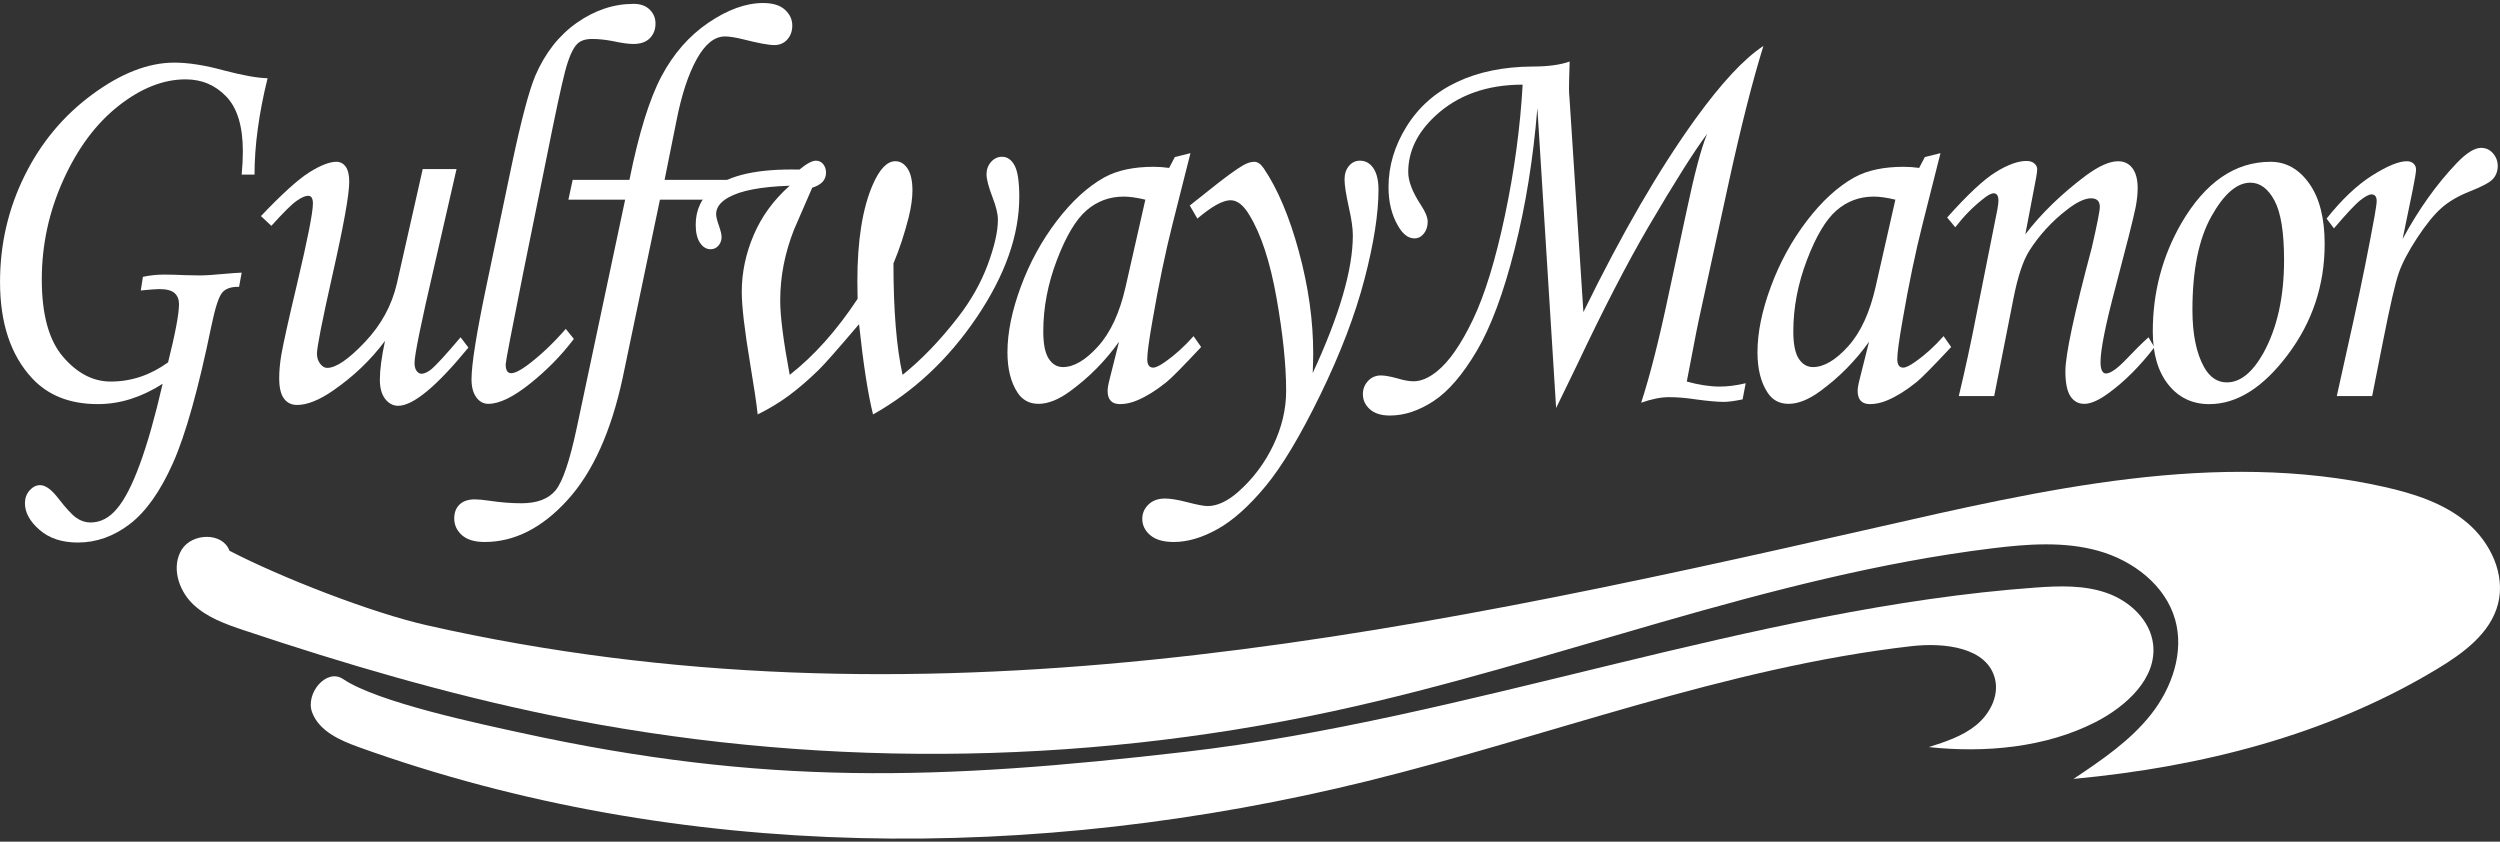
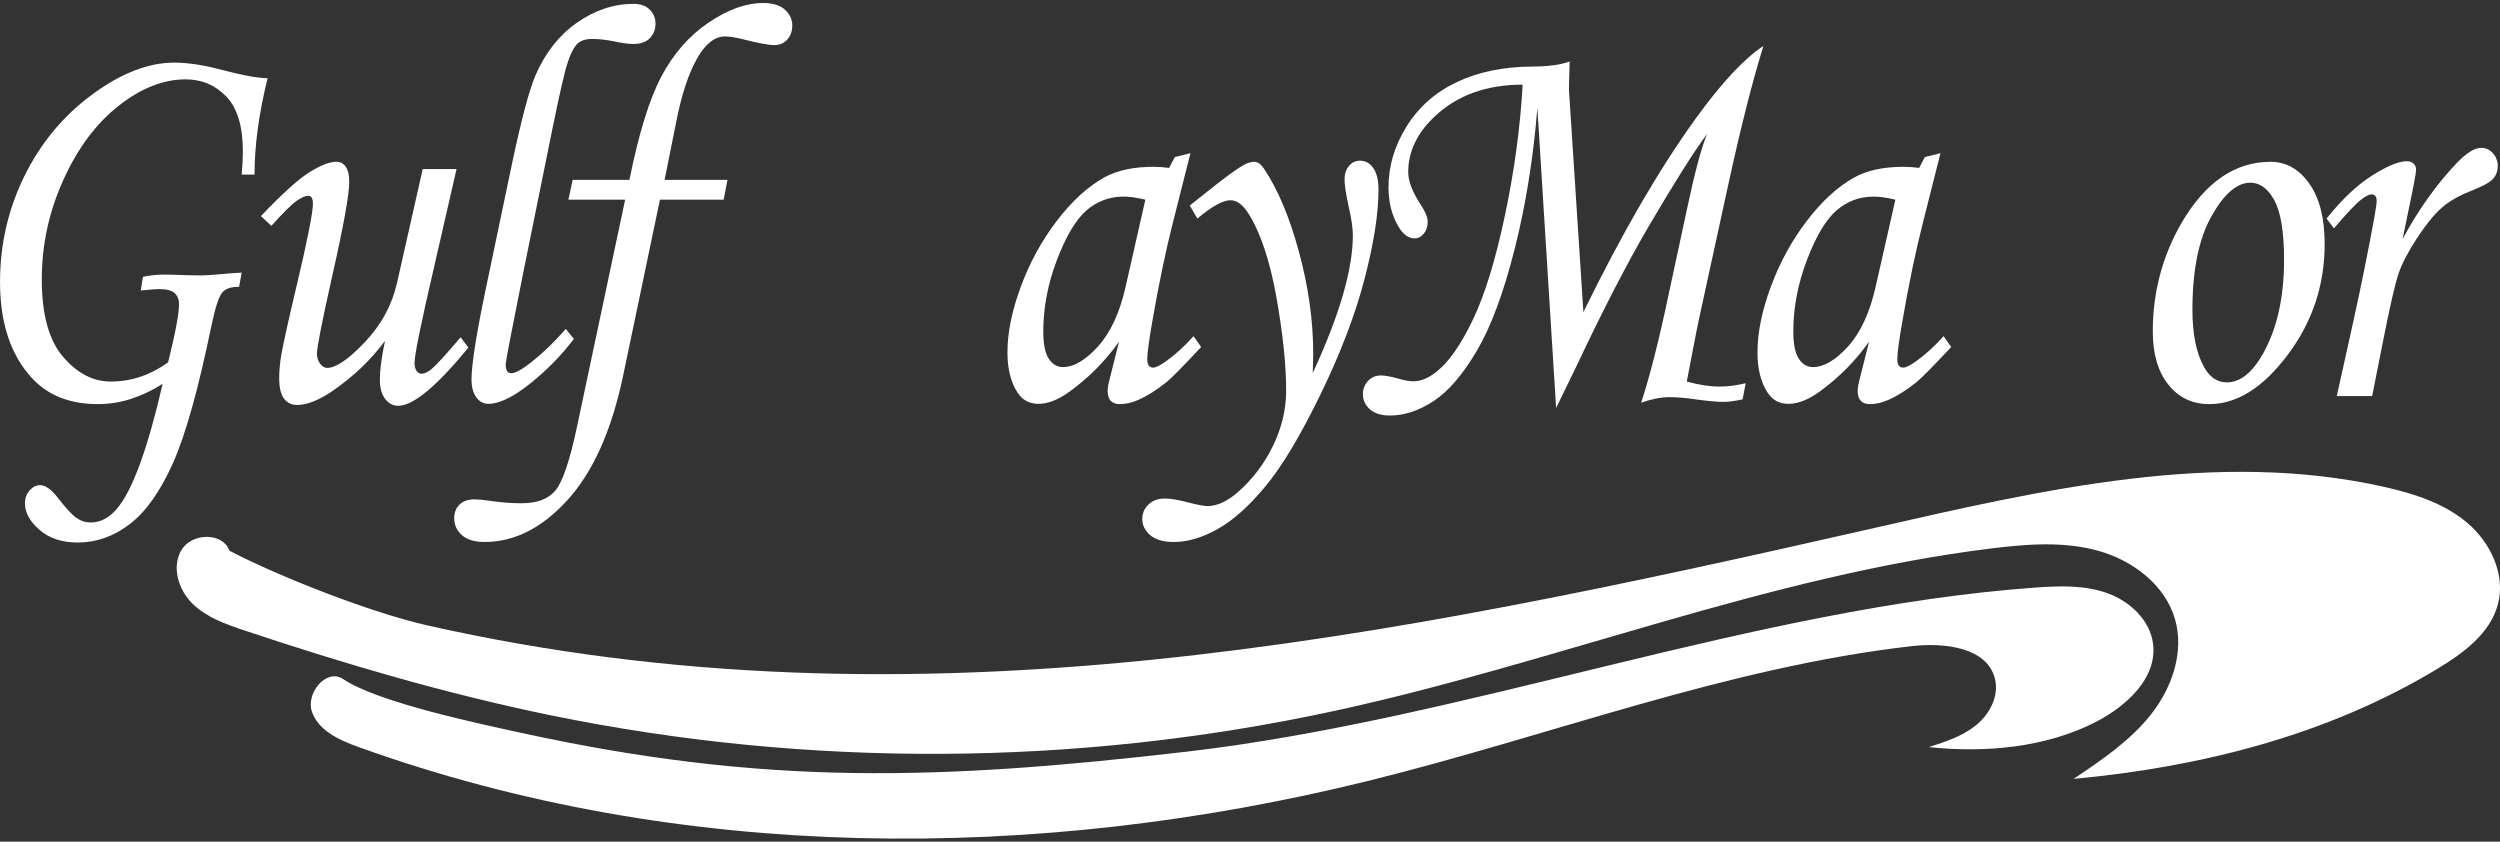
<svg xmlns="http://www.w3.org/2000/svg" id="logos" viewBox="0 0 300 101">
  <rect x="0" y="0" width="300" height="101" fill="#333333" stroke="none" />
  <defs>
    <style>
      .cls-1 {
        fill: #fff;
      }
    </style>
  </defs>
  <g>
    <path class="cls-1" d="M30.539,20.952h-1.538c.095-1.047.142-1.972.142-2.774,0-3.008-.66-5.203-1.98-6.584-1.32-1.381-2.948-2.072-4.886-2.072-2.678,0-5.365,1.063-8.062,3.189-2.697,2.126-4.905,5.092-6.623,8.899-1.719,3.807-2.578,7.781-2.578,11.921,0,4.207.85,7.302,2.55,9.283,1.7,1.982,3.604,2.972,5.712,2.972,1.253,0,2.454-.195,3.604-.585,1.149-.39,2.246-.964,3.29-1.721.873-3.498,1.31-5.827,1.31-6.986,0-.557-.176-.997-.527-1.32-.352-.323-.974-.485-1.866-.485-.304,0-1.035.056-2.194.167l.257-1.638c.835-.178,1.681-.267,2.535-.267.684,0,1.528.022,2.535.067.778.023,1.357.033,1.738.033.684,0,1.728-.067,3.134-.201.741-.067,1.377-.111,1.909-.134l-.313,1.704c-.961-.022-1.642.217-2.045.719-.403.501-.826,1.811-1.267,3.927-1.563,7.599-3.102,13.096-4.618,16.495-1.516,3.398-3.24,5.838-5.173,7.32-1.933,1.482-4.017,2.223-6.254,2.223-1.895,0-3.425-.507-4.59-1.521-1.165-1.014-1.748-2.078-1.748-3.192,0-.601.185-1.114.556-1.537.37-.423.793-.635,1.268-.635.645,0,1.377.534,2.194,1.604.93,1.203,1.657,1.983,2.179,2.34.522.356,1.078.535,1.667.535,1.197,0,2.251-.546,3.162-1.638,1.861-2.162,3.694-7.164,5.498-15.007-1.253.802-2.526,1.41-3.817,1.821-1.292.412-2.612.619-3.96.619-3.343,0-5.973-1.035-7.891-3.106-2.564-2.76-3.846-6.612-3.846-11.555,0-4.497.973-8.728,2.92-12.69,1.946-3.963,4.653-7.225,8.119-9.786,3.466-2.56,6.756-3.841,9.871-3.841,1.69,0,3.675.312,5.954.936,2.298.602,4.045.914,5.242.936-1.045,4.234-1.567,8.089-1.567,11.565Z" />
    <path class="cls-1" d="M50.729,20.284h4.056l-2.678,11.682c-1.577,6.784-2.364,10.645-2.364,11.582,0,.423.085.747.256.969.171.223.361.334.57.334.323,0,.702-.167,1.139-.501.627-.512,1.813-1.805,3.561-3.877l.94,1.237c-3.817,4.657-6.628,6.985-8.432,6.985-.608,0-1.125-.273-1.553-.819-.427-.546-.641-1.32-.641-2.323,0-1.158.206-2.707.617-4.646-1.689,2.273-3.777,4.267-6.262,5.983-1.652,1.136-3.084,1.704-4.299,1.704-.664,0-1.186-.257-1.566-.77-.38-.513-.569-1.328-.569-2.443,0-.87.086-1.808.256-2.811.247-1.406.873-4.228,1.88-8.468,1.272-5.377,1.909-8.602,1.909-9.673,0-.625-.19-.937-.57-.937-.342,0-.807.206-1.396.618-.589.413-1.595,1.41-3.02,2.991l-1.253-1.17c2.545-2.674,4.487-4.429,5.826-5.264,1.339-.836,2.417-1.253,3.233-1.253.456,0,.826.195,1.111.586.285.391.427.999.427,1.824,0,1.54-.684,5.322-2.051,11.346-1.216,5.422-1.823,8.513-1.823,9.271,0,.468.128.87.384,1.205.256.335.536.502.84.502,1.062,0,2.571-1.031,4.525-3.092,1.955-2.061,3.236-4.406,3.843-7.036l3.102-13.737Z" />
    <path class="cls-1" d="M67.893,39.469l.969,1.203c-1.481,1.961-3.233,3.749-5.256,5.365-2.023,1.615-3.689,2.423-5,2.423-.589,0-1.073-.262-1.453-.785-.38-.523-.57-1.242-.57-2.156,0-1.783.588-5.482,1.764-11.097l3.073-14.673c1.119-5.303,2.058-8.857,2.817-10.662,1.176-2.73,2.84-4.85,4.993-6.359,2.153-1.509,4.424-2.264,6.814-2.264.815,0,1.456.23,1.92.69.465.46.697,1.015.697,1.666,0,.719-.227,1.308-.681,1.767-.454.46-1.116.69-1.987.69-.568,0-1.372-.111-2.413-.334-.909-.178-1.751-.267-2.527-.267s-1.363.189-1.76.566c-.549.533-1.046,1.652-1.49,3.36s-1.168,5.078-2.171,10.112l-2.842,14.005c-1.406,7.019-2.108,10.685-2.108,10.996,0,.713.218,1.07.655,1.07.417,0,1.025-.289,1.824-.869,1.577-1.158,3.155-2.64,4.732-4.445Z" />
    <path class="cls-1" d="M68.723,21.587h6.809c1.12-5.57,2.402-9.715,3.846-12.434,1.443-2.718,3.323-4.863,5.64-6.434,2.317-1.571,4.501-2.356,6.552-2.356,1.158,0,2.032.267,2.621.802.589.535.883,1.17.883,1.905,0,.668-.2,1.226-.599,1.671-.4.446-.923.669-1.569.669-.666,0-1.922-.234-3.766-.702-.913-.222-1.627-.334-2.14-.334-1.256,0-2.388.908-3.395,2.724-1.008,1.816-1.816,4.273-2.425,7.37l-1.431,7.119h7.548l-.456,2.373h-7.647l-4.46,21.325c-1.387,6.484-3.604,11.397-6.652,14.74s-6.357,5.014-9.928,5.014c-1.196,0-2.103-.273-2.72-.819-.617-.546-.926-1.22-.926-2.022,0-.691.214-1.242.641-1.655.427-.413,1.04-.618,1.837-.618.399,0,.988.055,1.766.167,1.33.201,2.602.301,3.817.301,1.88,0,3.248-.518,4.102-1.554.854-1.036,1.709-3.571,2.564-7.604l5.783-27.274h-6.809l.513-2.373Z" />
-     <path class="cls-1" d="M95.93,20.351c.866-.713,1.525-1.07,1.978-1.07.358,0,.65.139.876.418.226.279.339.618.339,1.019,0,.869-.552,1.471-1.656,1.805l-2.191,5.047c-.55,1.404-.963,2.808-1.238,4.211-.275,1.404-.413,2.841-.413,4.312,0,1.85.379,4.813,1.138,8.891,2.915-2.273,5.631-5.314,8.149-9.125-.019-.958-.029-1.66-.029-2.106,0-4.902.617-8.768,1.852-11.598.816-1.872,1.719-2.808,2.706-2.808.589,0,1.078.296,1.467.886.389.591.584,1.466.584,2.624,0,.936-.152,2.017-.456,3.242-.513,2.005-1.121,3.844-1.823,5.515,0,5.615.365,10.072,1.096,13.37,2.276-1.827,4.486-4.122,6.63-6.885,1.574-2.027,2.77-4.139,3.585-6.334.815-2.194,1.224-3.994,1.224-5.398,0-.69-.214-1.582-.64-2.674-.485-1.27-.727-2.194-.727-2.774,0-.579.182-1.075.545-1.487.363-.412.803-.618,1.32-.618.631,0,1.134.351,1.507,1.053s.559,1.955.559,3.76c0,4.591-1.7,9.404-5.099,14.439-3.4,5.036-7.549,8.924-12.449,11.665-.608-2.429-1.168-6.039-1.681-10.83-2.577,3.031-4.179,4.847-4.803,5.448-1.251,1.226-2.458,2.268-3.624,3.125-1.165.858-2.411,1.609-3.737,2.256-.133-1.27-.437-3.32-.912-6.15-.665-3.988-.997-6.84-.997-8.557,0-2.317.479-4.596,1.438-6.835.959-2.239,2.397-4.206,4.315-5.899-3.437.112-5.887.58-7.349,1.404-.987.557-1.481,1.226-1.481,2.005,0,.29.114.758.342,1.404.209.602.313,1.048.313,1.337,0,.401-.125.747-.374,1.036-.249.29-.565.435-.948.435-.499,0-.921-.256-1.266-.769-.345-.512-.517-1.237-.517-2.172,0-1.782.685-3.231,2.056-4.345,1.979-1.626,5.443-2.384,10.391-2.273Z" />
    <path class="cls-1" d="M140.975,18.847l1.88-.468-2.137,8.456c-.855,3.365-1.662,7.242-2.421,11.632-.418,2.384-.627,3.922-.627,4.612,0,.691.237,1.036.712,1.036.303,0,.788-.234,1.453-.702,1.177-.824,2.307-1.849,3.39-3.075l.912,1.304c-2.165,2.318-3.552,3.721-4.159,4.211-1.216.981-2.374,1.705-3.475,2.173-.722.312-1.424.468-2.108.468-.494,0-.864-.134-1.111-.401-.247-.268-.37-.657-.37-1.17,0-.334.076-.791.228-1.37l1.14-4.546c-1.634,2.295-3.58,4.267-5.84,5.916-1.386,1.025-2.659,1.538-3.817,1.538-1.102,0-1.947-.457-2.535-1.371-.798-1.225-1.196-2.829-1.196-4.813,0-2.362.536-4.991,1.609-7.888,1.073-2.897,2.511-5.526,4.316-7.888,1.804-2.361,3.703-4.1,5.698-5.214,1.538-.847,3.513-1.27,5.925-1.27.608,0,1.225.045,1.852.134l.684-1.304ZM137.443,23.96c-1.026-.245-1.89-.368-2.592-.368-1.709,0-3.201.551-4.473,1.655-1.273,1.103-2.455,3.086-3.547,5.949-1.092,2.864-1.638,5.721-1.638,8.573,0,1.516.218,2.607.655,3.276.437.669,1.006,1.003,1.709,1.003,1.31,0,2.716-.83,4.216-2.49,1.5-1.66,2.602-4.049,3.305-7.169l2.364-10.428Z" />
    <path class="cls-1" d="M143.685,26.233l-.912-1.571,2.108-1.671c2.051-1.649,3.494-2.707,4.33-3.175.474-.267.912-.401,1.31-.401.399,0,.779.267,1.139.802,1.671,2.472,3.077,5.806,4.216,10.003,1.139,4.197,1.709,8.266,1.709,12.207,0,.512-.019,1.291-.057,2.338,3.209-6.933,4.814-12.441,4.814-16.521,0-.847-.162-1.973-.484-3.378-.342-1.561-.513-2.675-.513-3.344,0-.647.175-1.181.527-1.605.351-.424.793-.636,1.325-.636.664,0,1.201.301,1.609.902s.613,1.46.613,2.574c0,2.874-.56,6.457-1.681,10.746-1.121,4.29-2.882,8.902-5.284,13.837-2.403,4.936-4.596,8.601-6.581,10.996-1.985,2.395-3.903,4.111-5.755,5.148-1.852,1.036-3.604,1.554-5.256,1.554-1.253,0-2.198-.273-2.835-.819-.636-.546-.954-1.198-.954-1.955,0-.669.247-1.243.741-1.721.494-.48,1.158-.719,1.994-.719.645,0,1.528.145,2.649.435,1.197.312,2.013.468,2.45.468,1.158,0,2.383-.568,3.675-1.703,1.766-1.558,3.167-3.418,4.202-5.577,1.035-2.16,1.553-4.342,1.553-6.545,0-3.094-.385-6.812-1.154-11.153-.769-4.341-1.857-7.658-3.262-9.951-.703-1.18-1.453-1.77-2.25-1.77-.931,0-2.26.735-3.989,2.206Z" />
    <path class="cls-1" d="M186.734,48.965l-2.25-36.001c-.494,6.061-1.406,11.715-2.735,16.963-1.329,5.248-2.839,9.303-4.529,12.166-1.691,2.864-3.418,4.875-5.185,6.033-1.766,1.158-3.514,1.738-5.242,1.738-1.045,0-1.848-.251-2.407-.752-.56-.501-.84-1.109-.84-1.821,0-.602.204-1.125.613-1.571.408-.445.926-.668,1.552-.668.456,0,1.111.117,1.966.351.779.234,1.425.351,1.937.351.893,0,1.824-.39,2.792-1.169,1.462-1.157,2.91-3.233,4.344-6.228,1.434-2.994,2.716-7.168,3.846-12.522,1.129-5.354,1.837-10.58,2.122-15.678-4.312,0-7.815,1.259-10.512,3.777-2.147,2.005-3.219,4.245-3.219,6.718,0,1.092.507,2.406,1.52,3.944.544.824.816,1.493.816,2.005,0,.58-.156,1.058-.468,1.437-.311.379-.684.568-1.118.568-.736,0-1.388-.49-1.954-1.471-.774-1.314-1.161-2.874-1.161-4.679,0-2.54.727-4.974,2.18-7.303,1.453-2.328,3.466-4.1,6.039-5.314,2.573-1.214,5.588-1.833,9.045-1.855,1.861,0,3.351-.201,4.472-.602-.061,2.006-.088,3.087-.079,3.242-.008.202.017.658.075,1.371l1.654,25.455c4.594-9.402,9.083-17.141,13.468-23.216,3.113-4.3,5.824-7.208,8.135-8.724-1.318,4.234-2.731,9.816-4.24,16.745l-3.496,16.043c-.191.892-.449,2.195-.773,3.911l-.688,3.576c1.444.401,2.765.602,3.962.602.969,0,2.005-.134,3.107-.401l-.371,1.938c-.969.201-1.72.301-2.252.301-.779,0-1.9-.1-3.364-.301-1.197-.178-2.261-.267-3.193-.267-.988,0-2.109.222-3.363.668,1.047-3.209,2.142-7.52,3.284-12.935l2.199-10.228c.932-4.412,1.742-7.442,2.427-9.091-1.524,2.031-3.877,5.756-7.059,11.176-2.553,4.372-5.411,9.905-8.573,16.597l-2.486,5.12Z" />
    <path class="cls-1" d="M230.978,18.847l1.88-.468-2.136,8.456c-.855,3.365-1.662,7.242-2.421,11.632-.418,2.384-.627,3.922-.627,4.612,0,.691.237,1.036.712,1.036.304,0,.788-.234,1.453-.702,1.177-.824,2.307-1.849,3.39-3.075l.912,1.304c-2.165,2.318-3.552,3.721-4.159,4.211-1.216.981-2.374,1.705-3.475,2.173-.722.312-1.425.468-2.108.468-.494,0-.864-.134-1.111-.401-.247-.268-.37-.657-.37-1.17,0-.334.076-.791.228-1.37l1.14-4.546c-1.633,2.295-3.58,4.267-5.84,5.916-1.387,1.025-2.659,1.538-3.817,1.538-1.102,0-1.947-.457-2.536-1.371-.797-1.225-1.196-2.829-1.196-4.813,0-2.362.536-4.991,1.609-7.888,1.073-2.897,2.512-5.526,4.316-7.888,1.804-2.361,3.704-4.1,5.698-5.214,1.539-.847,3.514-1.27,5.926-1.27.607,0,1.225.045,1.851.134l.684-1.304ZM227.446,23.96c-1.025-.245-1.89-.368-2.592-.368-1.709,0-3.201.551-4.472,1.655-1.273,1.103-2.455,3.086-3.547,5.949-1.093,2.864-1.638,5.721-1.638,8.573,0,1.516.218,2.607.655,3.276.437.669,1.007,1.003,1.709,1.003,1.31,0,2.716-.83,4.216-2.49,1.5-1.66,2.602-4.049,3.304-7.169l2.364-10.428Z" />
-     <path class="cls-1" d="M234.629,27.27l-.969-1.17c2.433-2.732,4.372-4.546,5.816-5.441,1.444-.896,2.68-1.344,3.706-1.344.399,0,.713.1.941.301s.342.435.342.702c0,.201-.048.557-.142,1.069l-1.284,6.727c1.934-2.52,4.36-4.873,7.28-7.059,1.555-1.137,2.835-1.706,3.84-1.706.74,0,1.318.279,1.735.835.417.557.626,1.36.626,2.407,0,.691-.085,1.47-.256,2.34-.302,1.449-1.098,4.601-2.384,9.459-1.211,4.546-1.817,7.565-1.817,9.058,0,.457.057.8.171,1.028.114.229.275.343.484.343.551,0,1.415-.624,2.593-1.872.835-.891,1.671-1.716,2.507-2.473l.712,1.203c-1.748,2.262-3.561,4.08-5.441,5.455-1.197.887-2.184,1.33-2.963,1.33-.722,0-1.282-.307-1.681-.919-.399-.613-.598-1.609-.598-2.991,0-1.983,1.054-6.919,3.162-14.807.645-2.808.969-4.445.969-4.913,0-.69-.352-1.036-1.054-1.036-.76,0-1.738.469-2.934,1.406-1.785,1.383-3.276,3.012-4.472,4.887-.76,1.205-1.396,3.124-1.909,5.757l-2.307,11.682h-4.245c.797-3.347,1.491-6.549,2.08-9.606l2.535-12.719c.095-.513.142-.881.142-1.104,0-.602-.19-.903-.57-.903-.304,0-.74.236-1.31.708-1.178.921-2.279,2.045-3.304,3.37Z" />
    <path class="cls-1" d="M272.464,19.415c1.861,0,3.409.869,4.644,2.607,1.234,1.738,1.851,4.156,1.851,7.253,0,4.947-1.481,9.387-4.444,13.319-2.962,3.933-6.096,5.9-9.401,5.9-2.032,0-3.671-.78-4.914-2.34-1.244-1.559-1.866-3.687-1.866-6.384,0-4.679,1.14-9.002,3.419-12.968,2.867-4.924,6.438-7.387,10.711-7.387ZM270.042,21.922c-1.615,0-3.176,1.354-4.686,4.061-1.51,2.707-2.265,6.446-2.265,11.214,0,2.897.465,5.181,1.396,6.852.684,1.226,1.595,1.838,2.735,1.838,1.595,0,3.048-1.159,4.359-3.476,1.671-3.008,2.507-6.74,2.507-11.197,0-3.342-.384-5.726-1.153-7.153-.769-1.426-1.733-2.139-2.892-2.139Z" />
    <path class="cls-1" d="M284.66,47.524h-4.245l1.994-8.991c.969-4.412,1.813-8.601,2.535-12.567.171-.98.257-1.593.257-1.838,0-.535-.209-.802-.627-.802-.285,0-.722.229-1.31.685-.589.457-1.652,1.588-3.191,3.392l-.883-1.17c1.822-2.295,3.64-4.016,5.453-5.164,1.813-1.147,3.204-1.721,4.172-1.721.342,0,.612.095.812.284.199.19.299.429.299.719,0,.291-.125,1.064-.375,2.318l-1.239,6.013c1.922-3.557,4.091-6.599,6.508-9.126,1.161-1.207,2.131-1.812,2.911-1.812.571,0,1.047.217,1.427.652s.571.942.571,1.521c0,.602-.185,1.114-.555,1.537-.37.424-1.295.925-2.775,1.504-1.404.558-2.548,1.226-3.43,2.006s-1.85,1.973-2.903,3.577c-1.053,1.605-1.79,3.003-2.208,4.195-.419,1.192-1.057,3.96-1.913,8.304l-1.285,6.483Z" />
  </g>
  <path class="cls-1" d="M248.822,93.468c3.372-2.256,6.803-4.566,9.312-7.755s3.989-7.459,2.882-11.362c-1.172-4.134-5.043-7.077-9.179-8.242s-8.535-.832-12.8-.307c-26.961,3.315-52.489,13.797-79.04,19.536-30.846,6.667-63.082,6.832-93.995.48-12.43-2.554-24.627-6.142-36.662-10.163-2.252-.752-4.581-1.57-6.267-3.24s-2.518-4.455-1.261-6.469,4.917-2.092,5.722.142c6.105,3.175,16.996,7.435,23.739,8.957,58.736,13.26,114.962,1.669,173.675-11.694,20.127-4.581,41.042-9.458,61.178-4.919,3.566.804,7.173,1.955,9.96,4.32s4.591,6.189,3.675,9.727c-.919,3.548-4.187,5.918-7.326,7.81-13.196,7.953-28.272,11.74-43.612,13.18Z" />
  <path class="cls-1" d="M142.307,90.212c33.775-3.914,68.055-17.261,101.968-19.705,2.882-.208,5.855-.306,8.577.662s5.164,3.239,5.517,6.106c.506,4.112-3.223,7.489-6.91,9.377-5.997,3.072-13.296,3.719-19.996,2.999,1.997-.64,4.046-1.307,5.672-2.632s2.756-3.475,2.272-5.516c-.912-3.844-6.105-4.415-10.03-3.965-22.303,2.56-43.499,10.818-65.295,16.193-39.754,9.804-82.478,9.787-121.009-4.068-2.271-.816-4.773-1.918-5.617-4.179s1.718-5.35,3.717-3.997c4.145,2.805,16.512,5.396,21.402,6.464,29.162,6.369,50.08,5.697,79.731,2.261Z" />
</svg>